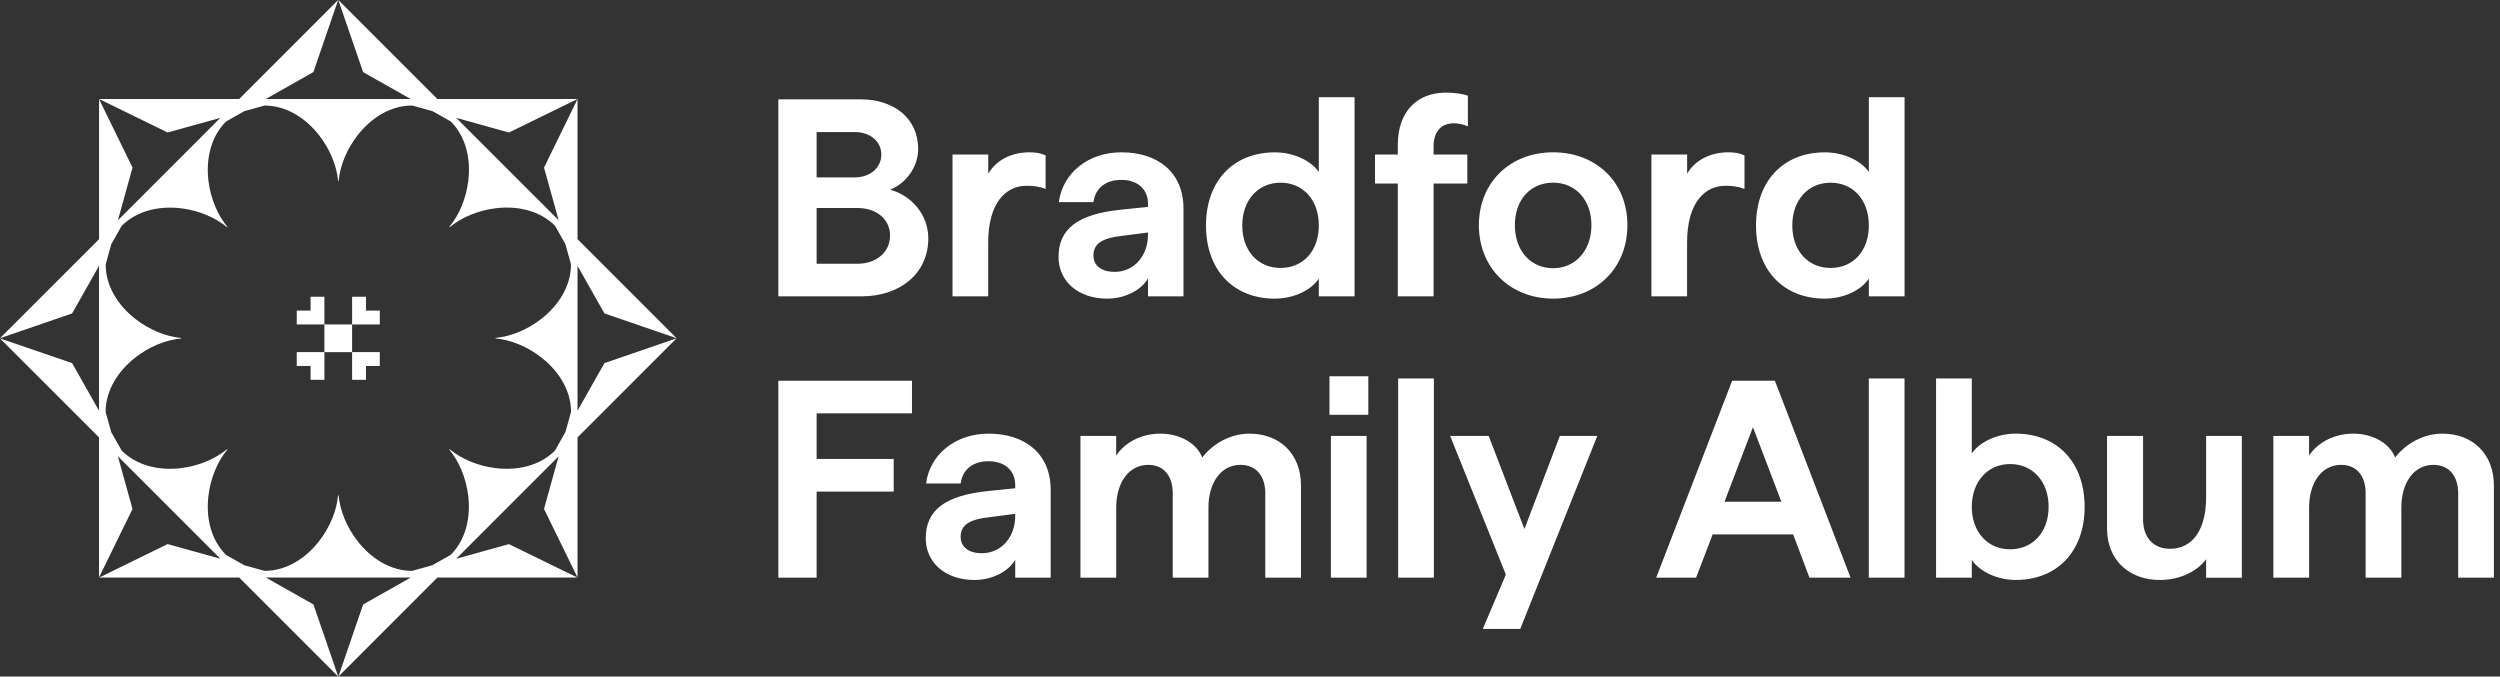
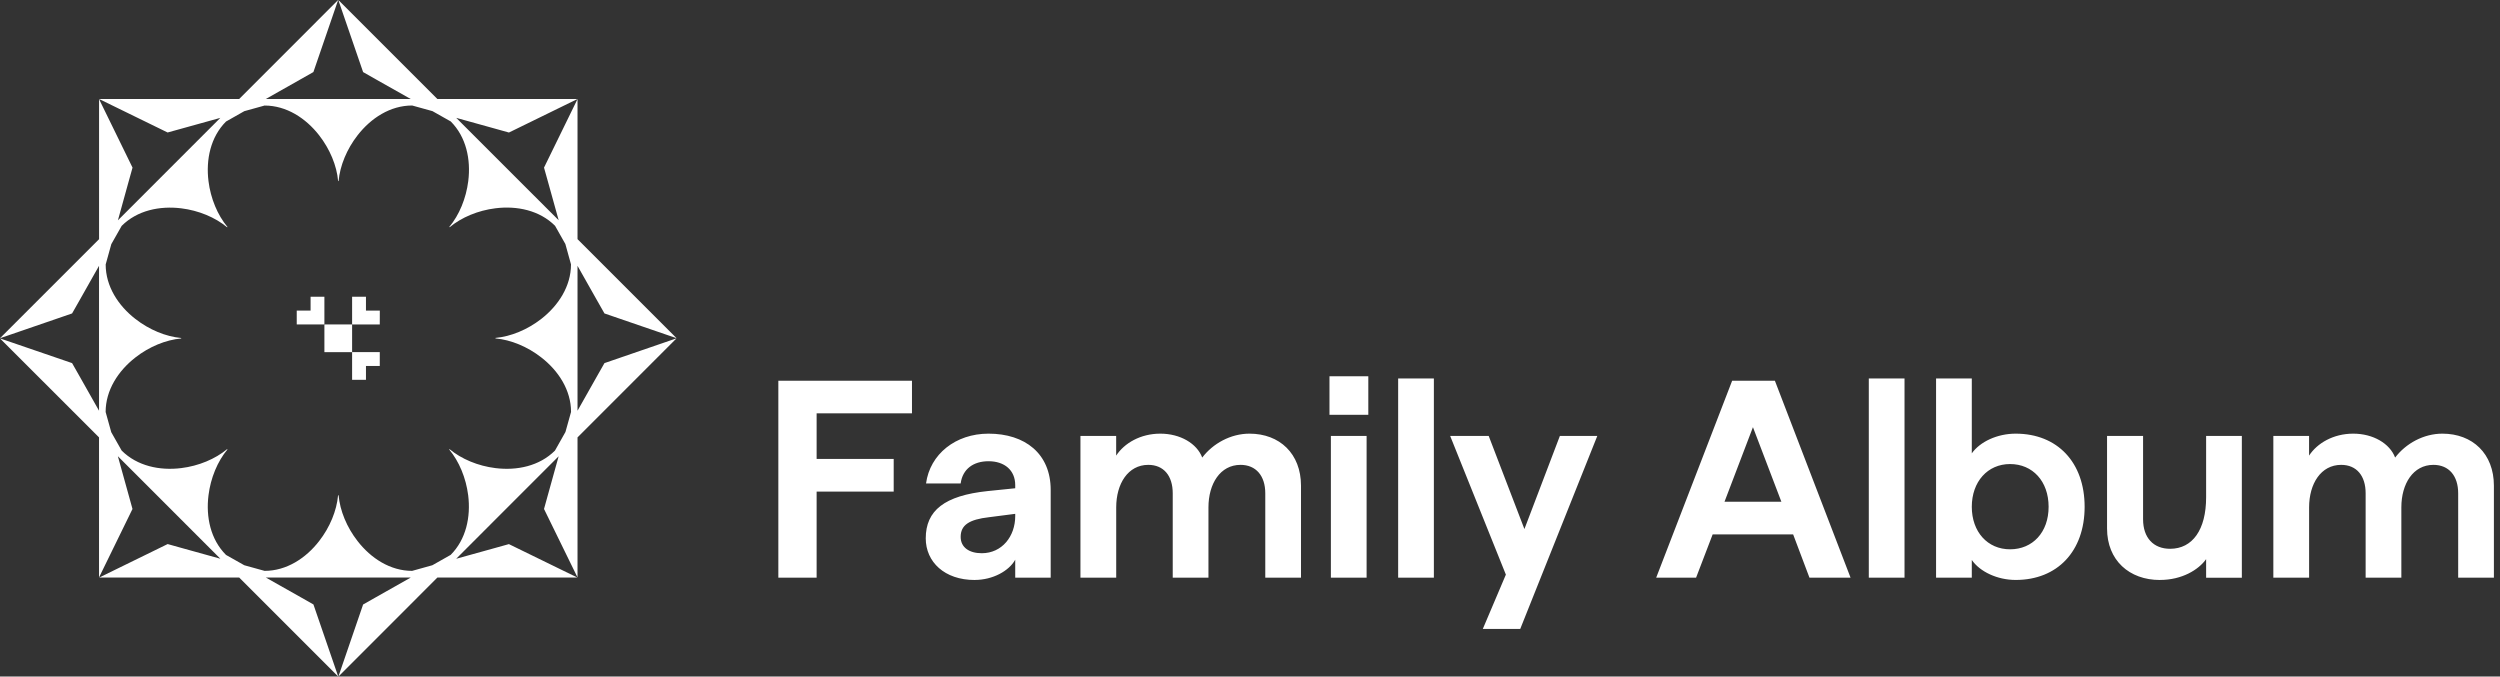
<svg xmlns="http://www.w3.org/2000/svg" width="388" height="105" viewBox="0 0 388 105" fill="none">
  <rect x="0" y="0" width="388" height="105" fill="#333333" stroke="none" />
  <g clip-path="url(#clip0_191_119459)">
    <path d="M352.829 89.658H358.373V78.742C358.373 75.077 360.206 72.146 363.349 72.146C365.75 72.146 367.146 73.846 367.146 76.558V89.658H372.69V78.742C372.69 75.077 374.523 72.146 377.665 72.146C380.067 72.146 381.509 73.846 381.509 76.558V89.658H387.053V75.381C387.053 70.406 383.732 67.303 379.061 67.303C376.137 67.303 373.385 68.831 371.724 71.014C370.897 68.831 368.317 67.303 365.221 67.303C362.125 67.303 359.63 68.785 358.367 70.71V67.654H352.823V89.658H352.829ZM335.231 90.008C338.638 90.008 341.212 88.434 342.39 86.78V89.665H347.934V67.66H342.39V77.18C342.39 82.202 340.292 85.172 336.799 85.172C334.226 85.172 332.605 83.472 332.605 80.588V67.66H327.014V82.023C327.014 86.959 330.461 90.015 335.225 90.015M311.963 85.252C308.47 85.252 306.022 82.546 306.022 78.656C306.022 74.766 308.47 72.02 311.963 72.02C315.456 72.02 317.944 74.686 317.944 78.656C317.944 82.625 315.456 85.252 311.963 85.252ZM312.837 90.008C319.3 90.008 323.534 85.556 323.534 78.656C323.534 71.755 319.3 67.303 312.837 67.303C309.952 67.303 307.293 68.567 306.022 70.359V58.742H300.478V89.658H306.022V86.906C307.286 88.738 309.998 90.008 312.837 90.008ZM290.038 89.658H295.582V58.742H290.038V89.658ZM267.644 77.868L272.057 66.297L276.469 77.868H267.65H267.644ZM257.032 89.658H263.231L265.805 82.936H278.295L280.829 89.658H287.207L275.464 59.093H268.828L257.039 89.658H257.032ZM230.132 97.61H235.941L247.902 67.654H242.093L236.589 82.109L231.045 67.654H225.064L233.711 89.181L230.132 97.61ZM216.993 89.658H222.537V58.742H216.993V89.658ZM206.335 64.379H212.362V58.398H206.335V64.379ZM206.553 89.658H212.097V67.654H206.553V89.658ZM167.692 89.658H173.236V78.742C173.236 75.077 175.068 72.146 178.211 72.146C180.612 72.146 182.008 73.846 182.008 76.558V89.658H187.552V78.742C187.552 75.077 189.385 72.146 192.528 72.146C194.929 72.146 196.371 73.846 196.371 76.558V89.658H201.915V75.381C201.915 70.406 198.594 67.303 193.923 67.303C190.999 67.303 188.247 68.831 186.587 71.014C185.76 68.831 183.179 67.303 180.083 67.303C176.987 67.303 174.493 68.785 173.229 70.71V67.654H167.685V89.658H167.692ZM157.563 79.747V80.098C157.563 83.24 155.512 85.86 152.369 85.86C150.404 85.86 149.095 84.941 149.095 83.326C149.095 81.494 150.404 80.621 153.507 80.27L157.569 79.747H157.563ZM151.278 90.008C154.07 90.008 156.604 88.613 157.563 86.866V89.658H163.067V76.036C163.067 70.406 159.091 67.303 153.415 67.303C148.307 67.303 144.331 70.492 143.722 75.03H149.095C149.399 72.761 151.106 71.583 153.415 71.583C155.902 71.583 157.563 72.979 157.563 75.295V75.778L153.282 76.215C146.6 76.916 143.676 79.225 143.676 83.551C143.676 87.217 146.6 90.015 151.271 90.015M120.799 89.658H126.74V76.294H138.701V71.226H126.74V64.154H141.539V59.086H120.799V89.651V89.658Z" fill="white" />
-     <path d="M284.104 41.587C280.611 41.587 278.163 38.921 278.163 34.991C278.163 31.061 280.611 28.355 284.104 28.355C287.597 28.355 290.045 31.022 290.045 34.991C290.045 38.961 287.597 41.587 284.104 41.587ZM283.231 46.344C286.115 46.344 288.821 45.08 290.045 43.241V45.993H295.589V15.084H290.045V26.701C288.821 24.909 286.115 23.645 283.231 23.645C276.767 23.645 272.533 28.098 272.533 34.998C272.533 41.898 276.767 46.351 283.231 46.351M256.291 45.993H261.835V37.651C261.835 31.452 264.587 28.832 267.776 28.832C268.782 28.832 269.655 28.918 270.747 29.315V24.121C270.006 23.771 269.218 23.638 268.259 23.638C265.421 23.638 263.066 24.862 261.842 26.959V23.989H256.298V45.993H256.291ZM241.048 41.627C237.555 41.627 235.107 38.921 235.107 34.945C235.107 30.969 237.555 28.349 241.048 28.349C244.541 28.349 246.989 31.055 246.989 34.945C246.989 38.835 244.541 41.627 241.048 41.627ZM241.048 46.344C247.73 46.344 252.573 41.627 252.573 34.945C252.573 28.263 247.723 23.638 241.048 23.638C234.373 23.638 229.523 28.309 229.523 34.945C229.523 41.581 234.373 46.344 241.048 46.344ZM216.947 45.993H222.491V28.481H227.73V23.982H222.491V22.672C222.491 20.403 223.715 19.133 225.633 19.133C226.334 19.133 227.161 19.305 227.816 19.616V14.859C227.208 14.595 225.805 14.376 224.409 14.376C219.91 14.376 216.94 17.347 216.94 22.454V23.982H213.4V28.481H216.94V45.993H216.947ZM198.74 41.587C195.247 41.587 192.799 38.921 192.799 34.991C192.799 31.061 195.247 28.355 198.74 28.355C202.233 28.355 204.681 31.022 204.681 34.991C204.681 38.961 202.233 41.587 198.74 41.587ZM197.866 46.344C200.751 46.344 203.457 45.08 204.681 43.241V45.993H210.225V15.084H204.681V26.701C203.457 24.909 200.751 23.645 197.866 23.645C191.403 23.645 187.169 28.098 187.169 34.998C187.169 41.898 191.403 46.351 197.866 46.351M178.171 36.083V36.433C178.171 39.576 176.12 42.196 172.978 42.196C171.013 42.196 169.703 41.276 169.703 39.662C169.703 37.829 171.013 36.956 174.116 36.605L178.178 36.083H178.171ZM171.886 46.344C174.678 46.344 177.212 44.948 178.171 43.201V45.993H183.676V32.371C183.676 26.741 179.699 23.638 174.023 23.638C168.916 23.638 164.939 26.827 164.331 31.366H169.703C170.007 29.096 171.714 27.919 174.023 27.919C176.511 27.919 178.171 29.315 178.171 31.63V32.113L173.891 32.55C167.209 33.251 164.285 35.56 164.285 39.887C164.285 43.552 167.209 46.351 171.879 46.351M147.824 45.993H153.368V37.651C153.368 31.452 156.121 28.832 159.309 28.832C160.315 28.832 161.188 28.918 162.28 29.315V24.121C161.539 23.771 160.752 23.638 159.792 23.638C156.954 23.638 154.599 24.862 153.375 26.959V23.989H147.831V45.993H147.824ZM126.74 27.529V20.496H132.681C135.036 20.496 136.782 21.938 136.782 23.989C136.782 26.04 135.036 27.529 132.681 27.529H126.74ZM126.74 40.932V32.285H133.117C136.041 32.285 138.139 34.032 138.139 36.566C138.139 39.1 136.041 40.932 133.117 40.932H126.74ZM120.799 45.993H133.68C139.793 45.993 144.073 42.368 144.073 36.996C144.073 33.331 141.453 30.314 138.132 29.441C140.534 28.521 142.499 25.994 142.499 23.109C142.499 18.478 138.873 15.421 133.594 15.421H120.799V45.987V45.993Z" fill="white" />
    <path d="M104.954 52.523L93.813 56.354L92.734 58.252L89.631 63.744V41.256L92.734 46.748L93.813 48.646L104.954 52.47L105 52.483L89.631 37.115V15.388L89.605 15.428L84.431 26.014L85.02 28.117L86.707 34.184L80.634 28.117L76.883 24.366L70.809 18.293L76.883 19.98L78.987 20.569L89.565 15.395L89.618 15.369H67.885L52.51 0L52.523 0.046L56.354 11.187L58.252 12.266L63.737 15.362H49.844H41.256L46.741 12.259L48.64 11.181L52.464 0.046L52.477 0L37.115 15.369H15.388L15.441 15.395L26.014 20.562L28.117 19.98L34.197 18.293L28.117 24.373L24.373 28.117L18.299 34.197L19.98 28.117L20.569 26.014L15.402 15.441L15.375 15.388V37.121L0 52.49L0.046 52.477L11.187 48.646L12.266 46.748L15.369 41.256V55.15V63.744L12.266 58.252L11.187 56.354L0.046 52.536L0 52.523L15.369 67.885V89.618L15.395 89.565L20.562 78.993L19.98 76.889L18.293 70.809L24.373 76.889L28.117 80.634L34.197 86.714L28.124 85.027L26.02 84.438L15.448 89.612L15.395 89.638H37.128L52.49 105L52.477 104.954L48.646 93.813L46.748 92.734L41.263 89.638H55.15H63.744L58.252 92.741L56.354 93.819L52.536 104.954L52.517 105.007L67.879 89.638H89.612L89.559 89.612L78.98 84.445L76.876 85.033L70.803 86.72L76.876 80.641L80.627 76.889L86.701 70.816L85.013 76.889L84.431 78.993L89.605 89.565L89.631 89.618V67.885L104.993 52.517L104.947 52.53L104.954 52.523ZM87.739 67.078L86.132 69.929C83.724 72.338 80.23 73.065 76.883 72.648C74.19 72.318 71.61 71.239 69.764 69.704L69.711 69.757C71.246 71.59 72.324 74.177 72.662 76.869C73.079 80.21 72.344 83.717 69.943 86.118L67.098 87.726L63.962 88.599C60.561 88.599 57.564 86.641 55.5 83.981C53.827 81.845 52.761 79.258 52.55 76.869H52.47C52.258 79.258 51.193 81.845 49.526 83.981C47.462 86.641 44.465 88.599 41.065 88.599L37.915 87.726L35.077 86.125C32.669 83.717 31.941 80.224 32.358 76.876C32.689 74.183 33.761 71.597 35.302 69.757L35.249 69.704C33.41 71.239 30.823 72.318 28.131 72.648C24.79 73.065 21.29 72.331 18.882 69.929L17.267 67.078L16.394 63.942C16.394 60.541 18.359 57.551 21.012 55.48C23.149 53.807 25.736 52.742 28.124 52.53V52.457C25.742 52.245 23.155 51.173 21.018 49.506C18.359 47.442 16.401 44.445 16.401 41.045L17.274 37.895L18.882 35.057C21.29 32.649 24.783 31.921 28.131 32.332C30.817 32.662 33.41 33.734 35.249 35.276L35.302 35.223C33.767 33.39 32.689 30.797 32.358 28.111C31.941 24.77 32.676 21.263 35.077 18.862L37.915 17.254L41.058 16.381C44.458 16.381 47.455 18.339 49.526 20.992C51.193 23.129 52.272 25.716 52.477 28.104H52.55C52.761 25.716 53.833 23.129 55.5 20.992C57.571 18.332 60.561 16.374 63.969 16.374L67.118 17.247L69.956 18.849C72.364 21.257 73.092 24.756 72.675 28.104C72.338 30.797 71.272 33.377 69.731 35.216L69.784 35.269C71.617 33.734 74.203 32.656 76.896 32.325C80.237 31.908 83.743 32.643 86.145 35.044L87.746 37.876L88.619 41.031C88.619 44.432 86.661 47.422 84.008 49.493C81.871 51.16 79.284 52.232 76.896 52.444V52.523C79.284 52.735 81.871 53.8 84.008 55.474C86.668 57.538 88.626 60.535 88.626 63.935L87.752 67.065L87.739 67.078Z" fill="white" />
    <path d="M56.797 58.947V56.797H58.941V54.647H54.647V58.947H56.797Z" fill="white" />
-     <path d="M46.053 56.797H48.203V58.947H50.346V54.647H46.053V56.797Z" fill="white" />
    <path d="M54.647 50.353H50.347V54.654H54.647V50.353Z" fill="white" />
    <path d="M48.203 46.053V48.203H46.053V50.353H50.346V46.053H48.203Z" fill="white" />
    <path d="M56.797 46.053H54.647V50.353H58.941L58.947 48.203H56.797V46.053Z" fill="white" />
  </g>
  <defs>
    <clipPath id="clip0_191_119459">
      <rect width="387.06" height="105" fill="white" />
    </clipPath>
  </defs>
</svg>